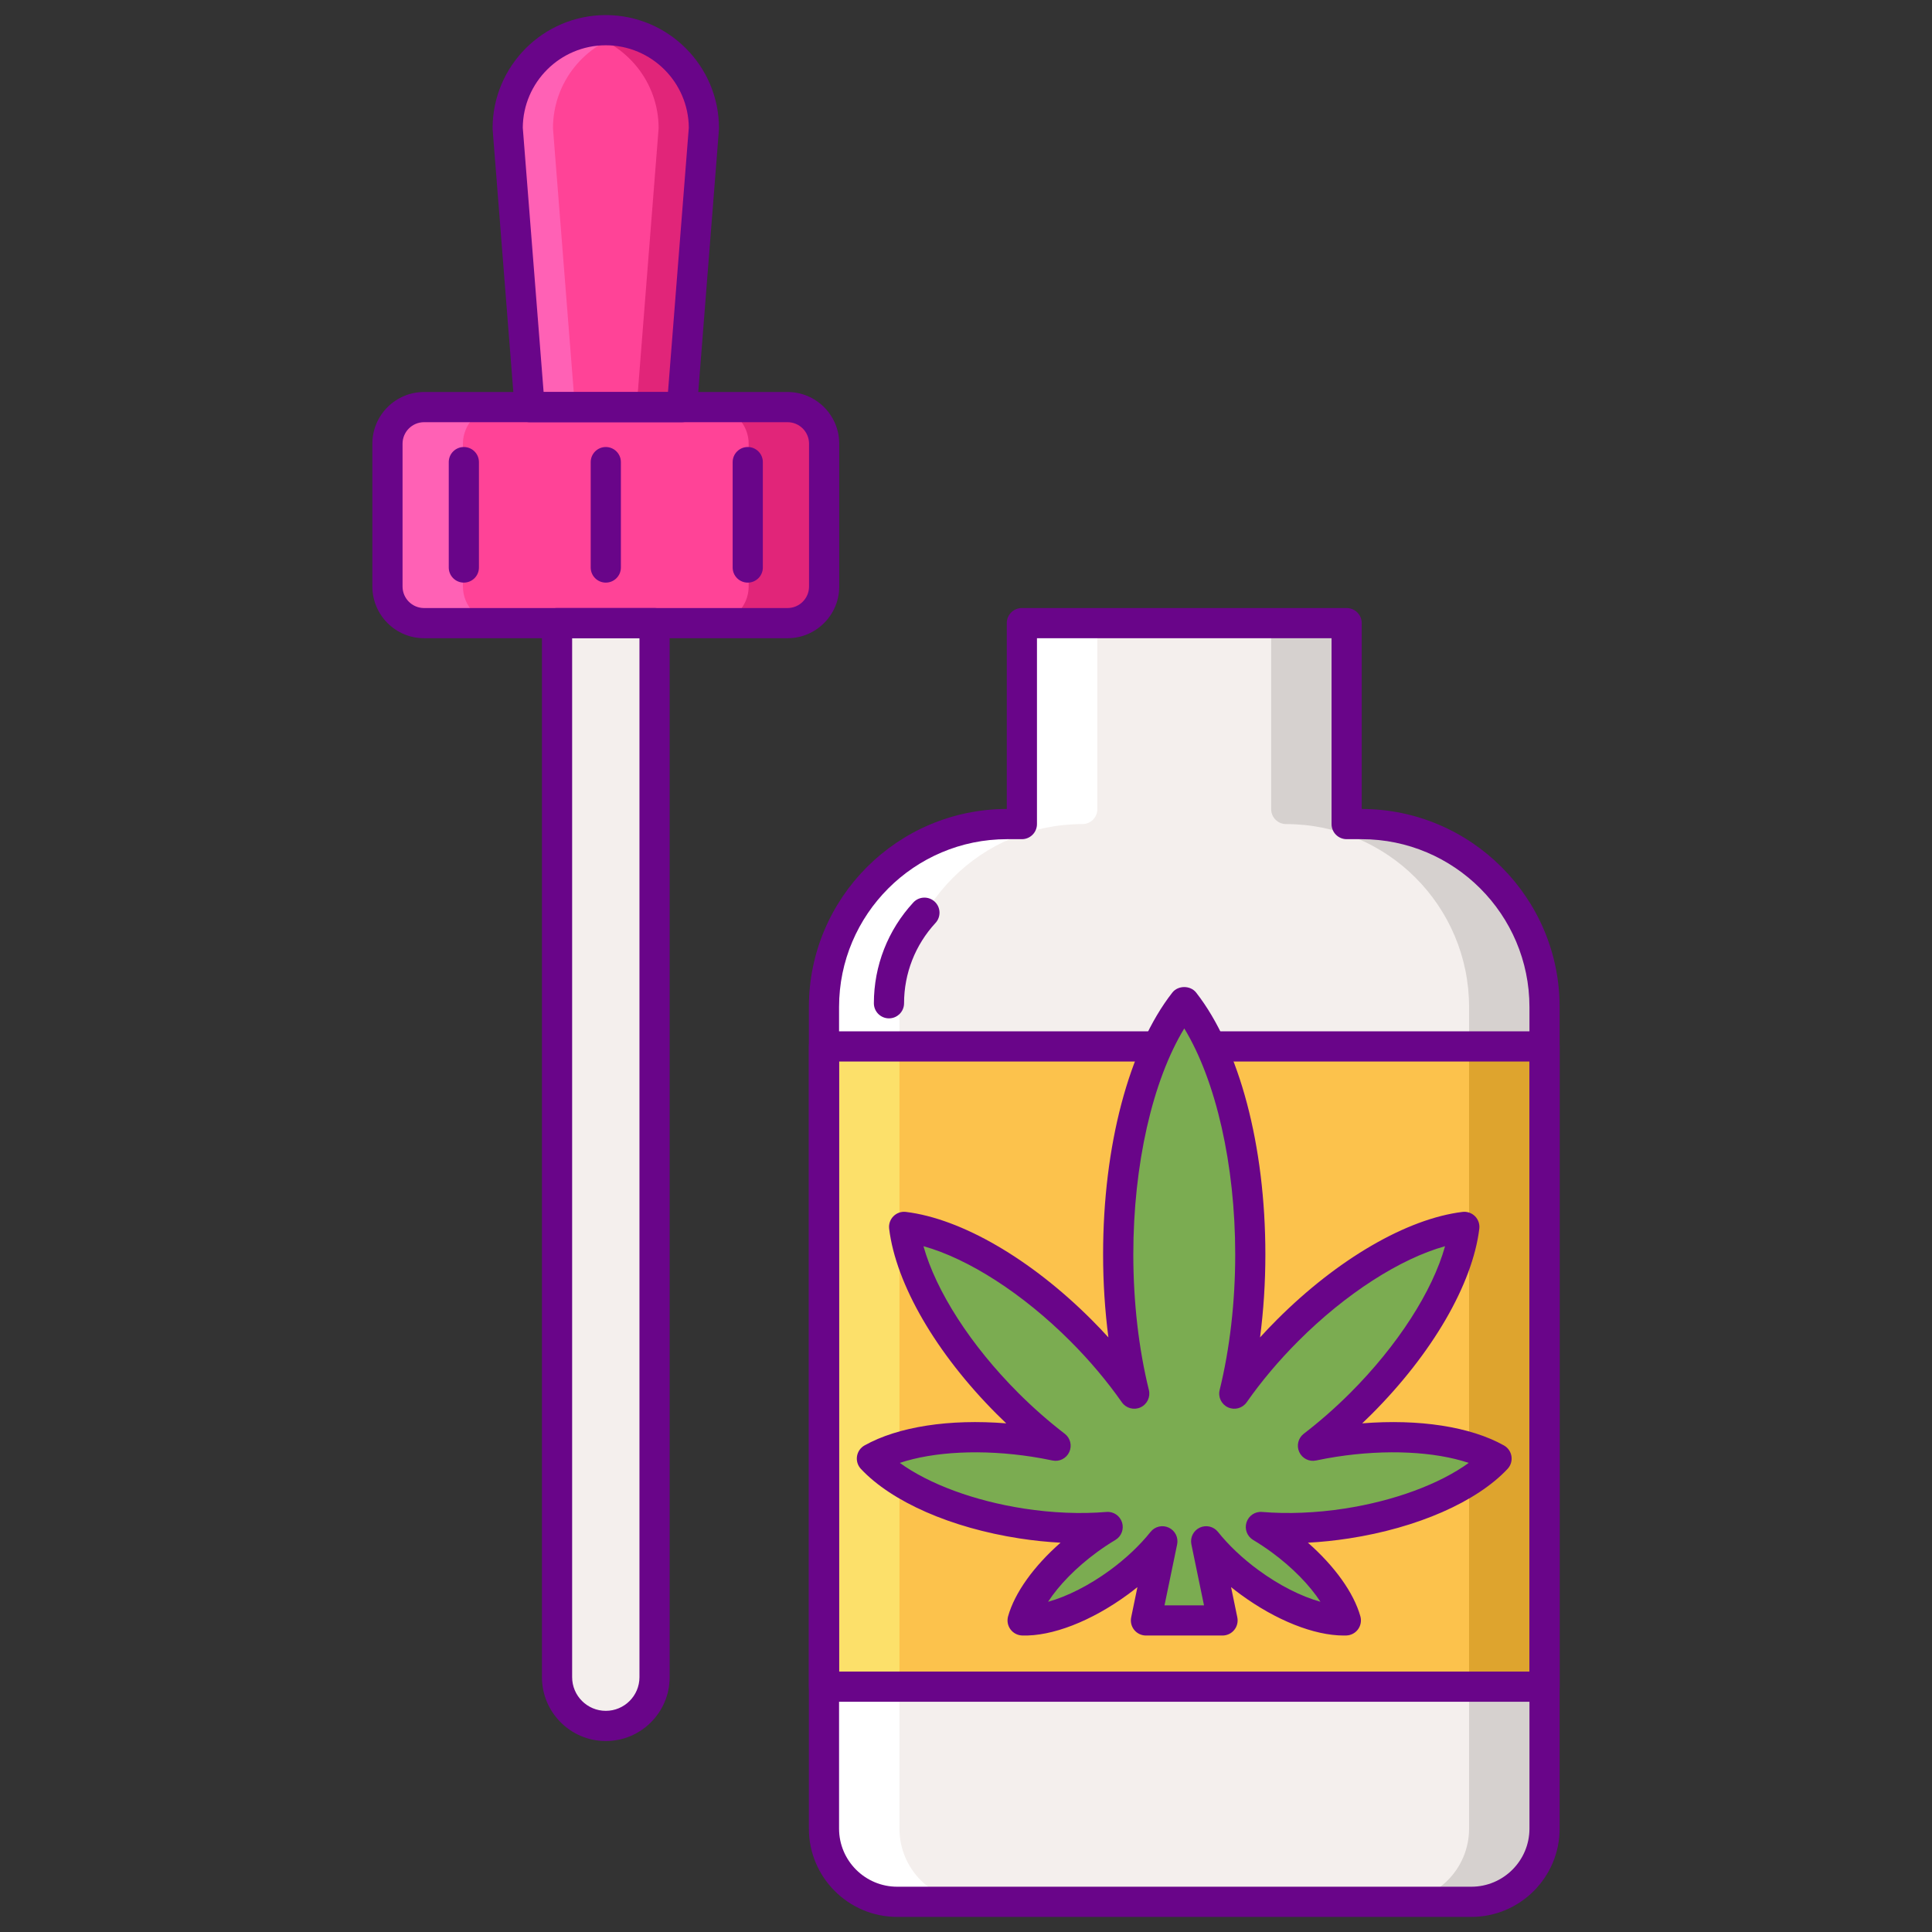
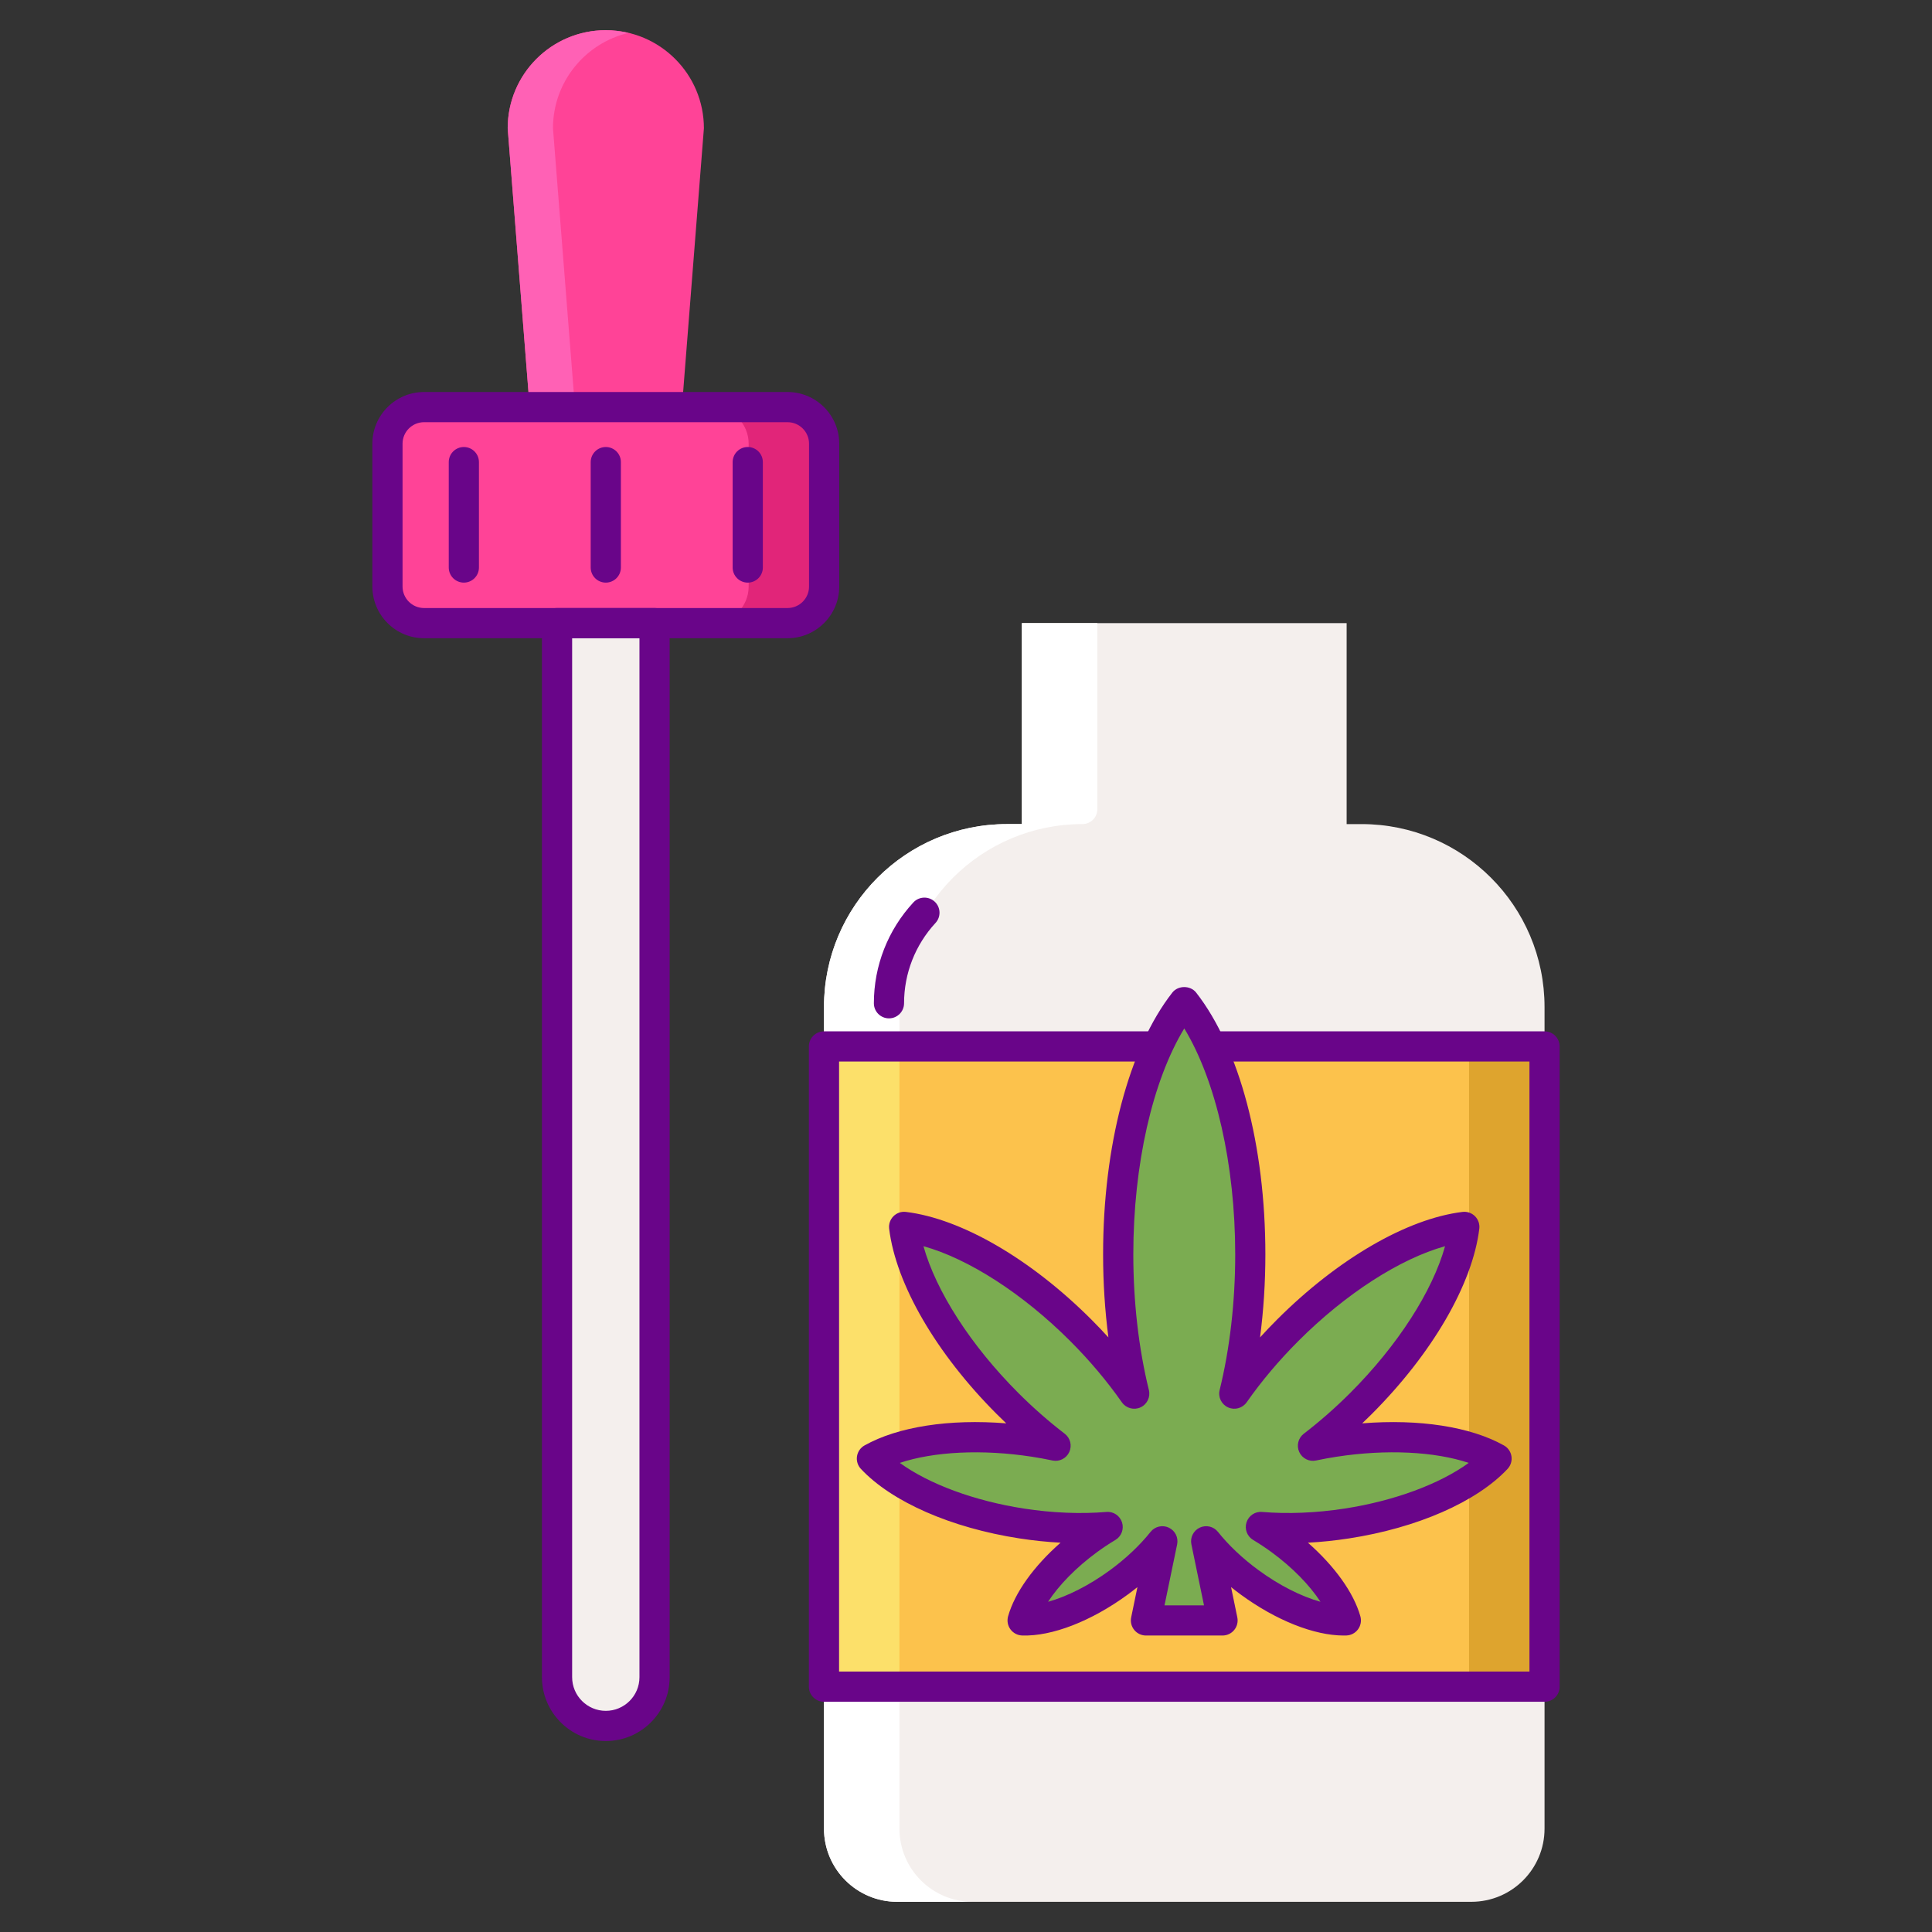
<svg xmlns="http://www.w3.org/2000/svg" id="Layer_1" enable-background="new 0 0 256 256" height="512" viewBox="0 0 256 256" width="512">
  <rect x="0" y="0" width="256" height="256" fill="#333333" stroke="none" />
  <path d="m80.271 228.697c-3.568 0-6.461-2.893-6.461-6.461v-139.669h12.921v139.669c.001 3.568-2.891 6.461-6.46 6.461z" fill="#f4efed" />
  <path d="m80.271 4c-7.179 0-12.999 5.82-12.999 12.999l2.91 36.945h20.179l2.91-36.945c0-7.179-5.82-12.999-13-12.999z" fill="#ff4397" />
  <path d="m104.353 82.567h-48.163c-2.678 0-4.849-2.171-4.849-4.849v-18.925c0-2.678 2.171-4.849 4.849-4.849h48.163c2.678 0 4.849 2.171 4.849 4.849v18.925c0 2.678-2.171 4.849-4.849 4.849z" fill="#ff4397" />
  <path d="m180.413 109.196h-1.976v-26.629h-43.033v26.628h-1.976c-13.391 0-24.247 10.856-24.247 24.246v108.859c0 5.356 4.342 9.699 9.699 9.699h76.081c5.356 0 9.699-4.342 9.699-9.699v-108.858c0-13.391-10.856-24.246-24.247-24.246z" fill="#f4efed" />
-   <path d="m180.413 109.196h-1.976v-26.629h-10v24.652c0 1.091.885 1.976 1.976 1.976 13.391 0 24.247 10.855 24.247 24.246v108.859c0 5.356-4.342 9.699-9.699 9.699h10c5.356 0 9.699-4.342 9.699-9.699v-108.858c0-13.391-10.856-24.246-24.247-24.246z" fill="#d6d1cf" />
  <path d="m119.181 242.301v-108.859c0-13.391 10.856-24.246 24.247-24.246 1.091 0 1.976-.885 1.976-1.976v-24.653h-10v26.628h-1.976c-13.391 0-24.247 10.855-24.247 24.246v108.859c0 5.356 4.342 9.699 9.699 9.699h10c-5.357.001-9.699-4.341-9.699-9.698z" fill="#fff" />
  <path d="m109.181 138.659h95.479v84.836h-95.479z" fill="#fcc24c" />
  <path d="m104.353 53.944h-10c2.678 0 4.849 2.171 4.849 4.849v18.925c0 2.678-2.171 4.849-4.849 4.849h10c2.678 0 4.849-2.171 4.849-4.849v-18.925c0-2.678-2.171-4.849-4.849-4.849z" fill="#e12579" />
-   <path d="m56.19 82.567h10c-2.678 0-4.849-2.171-4.849-4.849v-18.925c0-2.678 2.171-4.849 4.849-4.849h-10c-2.678 0-4.849 2.171-4.849 4.849v18.925c-.001 2.678 2.171 4.849 4.849 4.849z" fill="#ff61b5" />
-   <path d="m80.271 4c-1.034 0-2.035.134-3 .362 5.73 1.356 9.999 6.492 9.999 12.637l-2.91 36.945h6l2.91-36.945c.001-7.179-5.819-12.999-12.999-12.999z" fill="#e12579" />
  <path d="m80.271 4c1.034 0 2.035.134 3 .362-5.73 1.356-9.999 6.492-9.999 12.637l2.91 36.945h-6l-2.91-36.945c0-7.179 5.82-12.999 12.999-12.999z" fill="#ff61b5" />
  <path d="m109.181 138.659h10v84.836h-10z" fill="#fce06a" />
  <path d="m194.659 138.659h10v84.836h-10z" fill="#dea42e" />
  <g fill="#690589">
-     <path d="m194.961 254h-76.082c-6.451 0-11.699-5.248-11.699-11.698v-108.86c0-14.465 11.761-26.234 26.223-26.247v-24.628c0-1.104.895-2 2-2h43.033c1.105 0 2 .896 2 2v24.628c14.461.013 26.223 11.782 26.223 26.247v108.859c.001 6.451-5.247 11.699-11.698 11.699zm-61.534-142.805c-12.267 0-22.247 9.98-22.247 22.247v108.859c0 4.245 3.454 7.698 7.699 7.698h76.082c4.245 0 7.699-3.453 7.699-7.698v-108.859c0-12.267-9.98-22.247-22.247-22.247h-1.977c-1.104 0-2-.896-2-2v-24.628h-39.033v24.628c0 1.104-.896 2-2 2z" />
    <path d="m117.793 134.938c-1.104 0-2-.895-2-2 0-4.961 1.856-9.705 5.228-13.356.75-.812 2.015-.862 2.826-.113.812.749.862 2.015.113 2.826-2.687 2.911-4.167 6.691-4.167 10.644 0 1.103-.895 1.999-2 1.999z" />
    <path d="m104.353 84.567h-48.163c-3.777 0-6.85-3.072-6.85-6.85v-18.924c0-3.777 3.073-6.85 6.85-6.85h48.163c3.777 0 6.85 3.072 6.85 6.85v18.925c0 3.777-3.073 6.849-6.85 6.849zm-48.163-28.624c-1.571 0-2.85 1.278-2.85 2.85v18.925c0 1.571 1.278 2.85 2.85 2.85h48.163c1.571 0 2.85-1.278 2.85-2.85v-18.925c0-1.571-1.278-2.85-2.85-2.85z" />
    <path d="m204.659 225.494h-95.478c-1.104 0-2-.895-2-2v-84.835c0-1.104.896-2 2-2h95.478c1.105 0 2 .896 2 2v84.835c0 1.105-.895 2-2 2zm-93.478-4h91.479v-80.835h-91.479z" />
-     <path d="m90.361 55.943h-20.179c-1.043 0-1.912-.803-1.994-1.843l-2.91-36.944c-.004-.053-.006-.104-.006-.157 0-8.27 6.729-14.999 14.999-14.999s14.999 6.729 14.999 14.999c0 .053-.002.104-.006.157l-2.91 36.944c-.081 1.041-.95 1.843-1.993 1.843zm-18.33-4h16.481l2.758-35.02c-.041-6.029-4.959-10.923-10.999-10.923s-10.958 4.894-10.999 10.924zm21.24-34.944h.01z" />
  </g>
  <path d="m176.778 191.051c-.954.147-1.887.322-2.804.513 2.145-1.647 4.282-3.512 6.356-5.585 7.932-7.931 12.899-16.804 13.705-23.41-6.606.806-15.479 5.774-23.41 13.705-2.729 2.729-5.096 5.568-7.075 8.389 1.352-5.481 2.121-11.764 2.121-18.446 0-14.304-3.521-26.784-8.751-33.468-5.23 6.684-8.751 19.164-8.751 33.468 0 6.682.769 12.965 2.121 18.446-1.978-2.821-4.346-5.66-7.075-8.389-7.931-7.931-16.804-12.899-23.41-13.705.806 6.606 5.774 15.479 13.705 23.41 2.073 2.073 4.211 3.938 6.356 5.585-.917-.192-1.85-.367-2.804-.513-8.844-1.364-16.896-.376-21.527 2.22 3.634 3.871 11.014 7.238 19.858 8.601 4.042.623 7.913.75 11.373.462-.87.52-1.742 1.097-2.606 1.73-4.577 3.354-7.744 7.406-8.656 10.647 3.365.106 8.183-1.693 12.76-5.047 2.317-1.698 4.269-3.575 5.752-5.435l-2.169 10.486h5.073 5.073l-2.169-10.486c1.484 1.86 3.435 3.737 5.752 5.435 4.576 3.354 9.395 5.153 12.76 5.047-.912-3.24-4.079-7.293-8.656-10.647-.864-.633-1.736-1.21-2.606-1.73 3.46.288 7.332.161 11.373-.462 8.844-1.364 16.224-4.73 19.858-8.601-4.631-2.597-12.683-3.584-21.527-2.22z" fill="#7bac51" />
  <path d="m178.052 216.716c-3.914.001-8.985-2.014-13.658-5.438-.433-.317-.857-.644-1.272-.978l.829 4.01c.122.589-.028 1.202-.408 1.668-.38.467-.949.737-1.551.737h-10.146c-.602 0-1.171-.271-1.551-.737s-.53-1.079-.408-1.668l.829-4.009c-.415.333-.839.659-1.271.977-4.812 3.526-10.048 5.569-14.004 5.433-.615-.02-1.187-.32-1.551-.816-.363-.496-.479-1.133-.312-1.725.881-3.13 3.41-6.645 6.952-9.756-1.786-.093-3.604-.282-5.443-.565-9.054-1.396-16.908-4.838-21.011-9.209-.421-.449-.612-1.066-.519-1.674.094-.608.462-1.139.999-1.439 4.443-2.492 11.268-3.532 18.776-2.926-.417-.396-.83-.799-1.238-1.207-8.042-8.043-13.379-17.232-14.276-24.582-.074-.61.136-1.222.571-1.656.434-.435 1.044-.648 1.656-.571 7.35.896 16.539 6.233 24.582 14.276.771.771 1.52 1.556 2.245 2.354-.465-3.562-.705-7.27-.705-10.997 0-14.385 3.43-27.357 9.176-34.7.759-.969 2.392-.969 3.15 0 5.746 7.343 9.176 20.315 9.176 34.7 0 3.727-.24 7.435-.706 10.997.725-.798 1.474-1.583 2.245-2.354 8.043-8.043 17.232-13.38 24.582-14.276.61-.076 1.221.135 1.656.571.435.434.645 1.046.571 1.656-.897 7.351-6.234 16.54-14.276 24.582-.407.408-.82.811-1.238 1.207 7.511-.604 14.333.434 18.777 2.926.537.301.905.831.998 1.439.094.607-.097 1.225-.518 1.674-4.103 4.371-11.958 7.813-21.012 9.209-1.839.283-3.657.473-5.442.565 3.542 3.111 6.07 6.626 6.952 9.756.167.592.051 1.229-.312 1.725-.364.496-.936.797-1.551.816-.111.004-.227.005-.343.005zm-23.749-4h5.233l-1.671-8.081c-.188-.906.271-1.823 1.109-2.216.839-.395 1.836-.16 2.413.564 1.422 1.784 3.279 3.537 5.371 5.069 2.752 2.017 5.669 3.487 8.212 4.194-1.44-2.213-3.721-4.552-6.473-6.568-.794-.581-1.618-1.129-2.452-1.628-.798-.478-1.162-1.442-.876-2.328.285-.885 1.136-1.465 2.07-1.381 3.404.284 7.174.13 10.903-.445 6.612-1.019 12.614-3.257 16.472-6.056-4.523-1.508-10.919-1.831-17.531-.812 0 0 0 0-.001 0-.855.132-1.737.293-2.697.494-.919.196-1.838-.274-2.228-1.122s-.141-1.852.599-2.421c2.137-1.642 4.21-3.463 6.16-5.413 6.297-6.297 10.901-13.482 12.562-19.439-5.957 1.661-13.142 6.265-19.439 12.562-2.565 2.566-4.871 5.299-6.851 8.123-.553.787-1.589 1.072-2.465.672-.876-.398-1.345-1.364-1.114-2.299 1.35-5.472 2.063-11.685 2.063-17.968 0-11.899-2.546-23.026-6.751-29.944-4.205 6.918-6.751 18.045-6.751 29.944 0 6.283.713 12.496 2.063 17.968.23.934-.238 1.9-1.114 2.299-.875.4-1.912.115-2.465-.672-1.979-2.822-4.284-5.556-6.851-8.123-6.298-6.298-13.482-10.901-19.439-12.562 1.662 5.957 6.266 13.142 12.562 19.439 1.949 1.949 4.022 3.771 6.16 5.413.74.568.989 1.573.599 2.421-.39.849-1.311 1.318-2.228 1.122-.958-.201-1.841-.362-2.697-.494-6.612-1.018-13.009-.694-17.531.812 3.858 2.799 9.86 5.036 16.471 6.056 3.729.575 7.499.731 10.903.445.936-.084 1.785.496 2.07 1.381.285.886-.079 1.851-.876 2.328-.831.497-1.656 1.045-2.452 1.628-2.752 2.018-5.033 4.356-6.473 6.568 2.544-.707 5.461-2.178 8.213-4.194 2.091-1.533 3.948-3.286 5.37-5.069.577-.724 1.574-.958 2.413-.564.838.393 1.297 1.31 1.109 2.216z" fill="#690589" />
  <path d="m80.271 230.696c-4.665 0-8.461-3.795-8.461-8.46v-139.669c0-1.104.896-2 2-2h12.921c1.104 0 2 .896 2 2v139.669c.001 4.665-3.794 8.46-8.46 8.46zm-4.46-146.129v137.669c0 2.459 2.001 4.46 4.461 4.46s4.46-2.001 4.46-4.46v-137.669z" fill="#690589" />
  <path d="m61.462 77.2c-1.104 0-2-.896-2-2v-13.969c0-1.104.896-2 2-2s2 .896 2 2v13.969c0 1.105-.895 2-2 2z" fill="#690589" />
  <path d="m80.271 77.2c-1.104 0-2-.896-2-2v-13.969c0-1.104.896-2 2-2s2 .896 2 2v13.969c0 1.105-.895 2-2 2z" fill="#690589" />
  <path d="m99.081 77.2c-1.104 0-2-.896-2-2v-13.969c0-1.104.896-2 2-2s2 .896 2 2v13.969c0 1.105-.896 2-2 2z" fill="#690589" />
</svg>